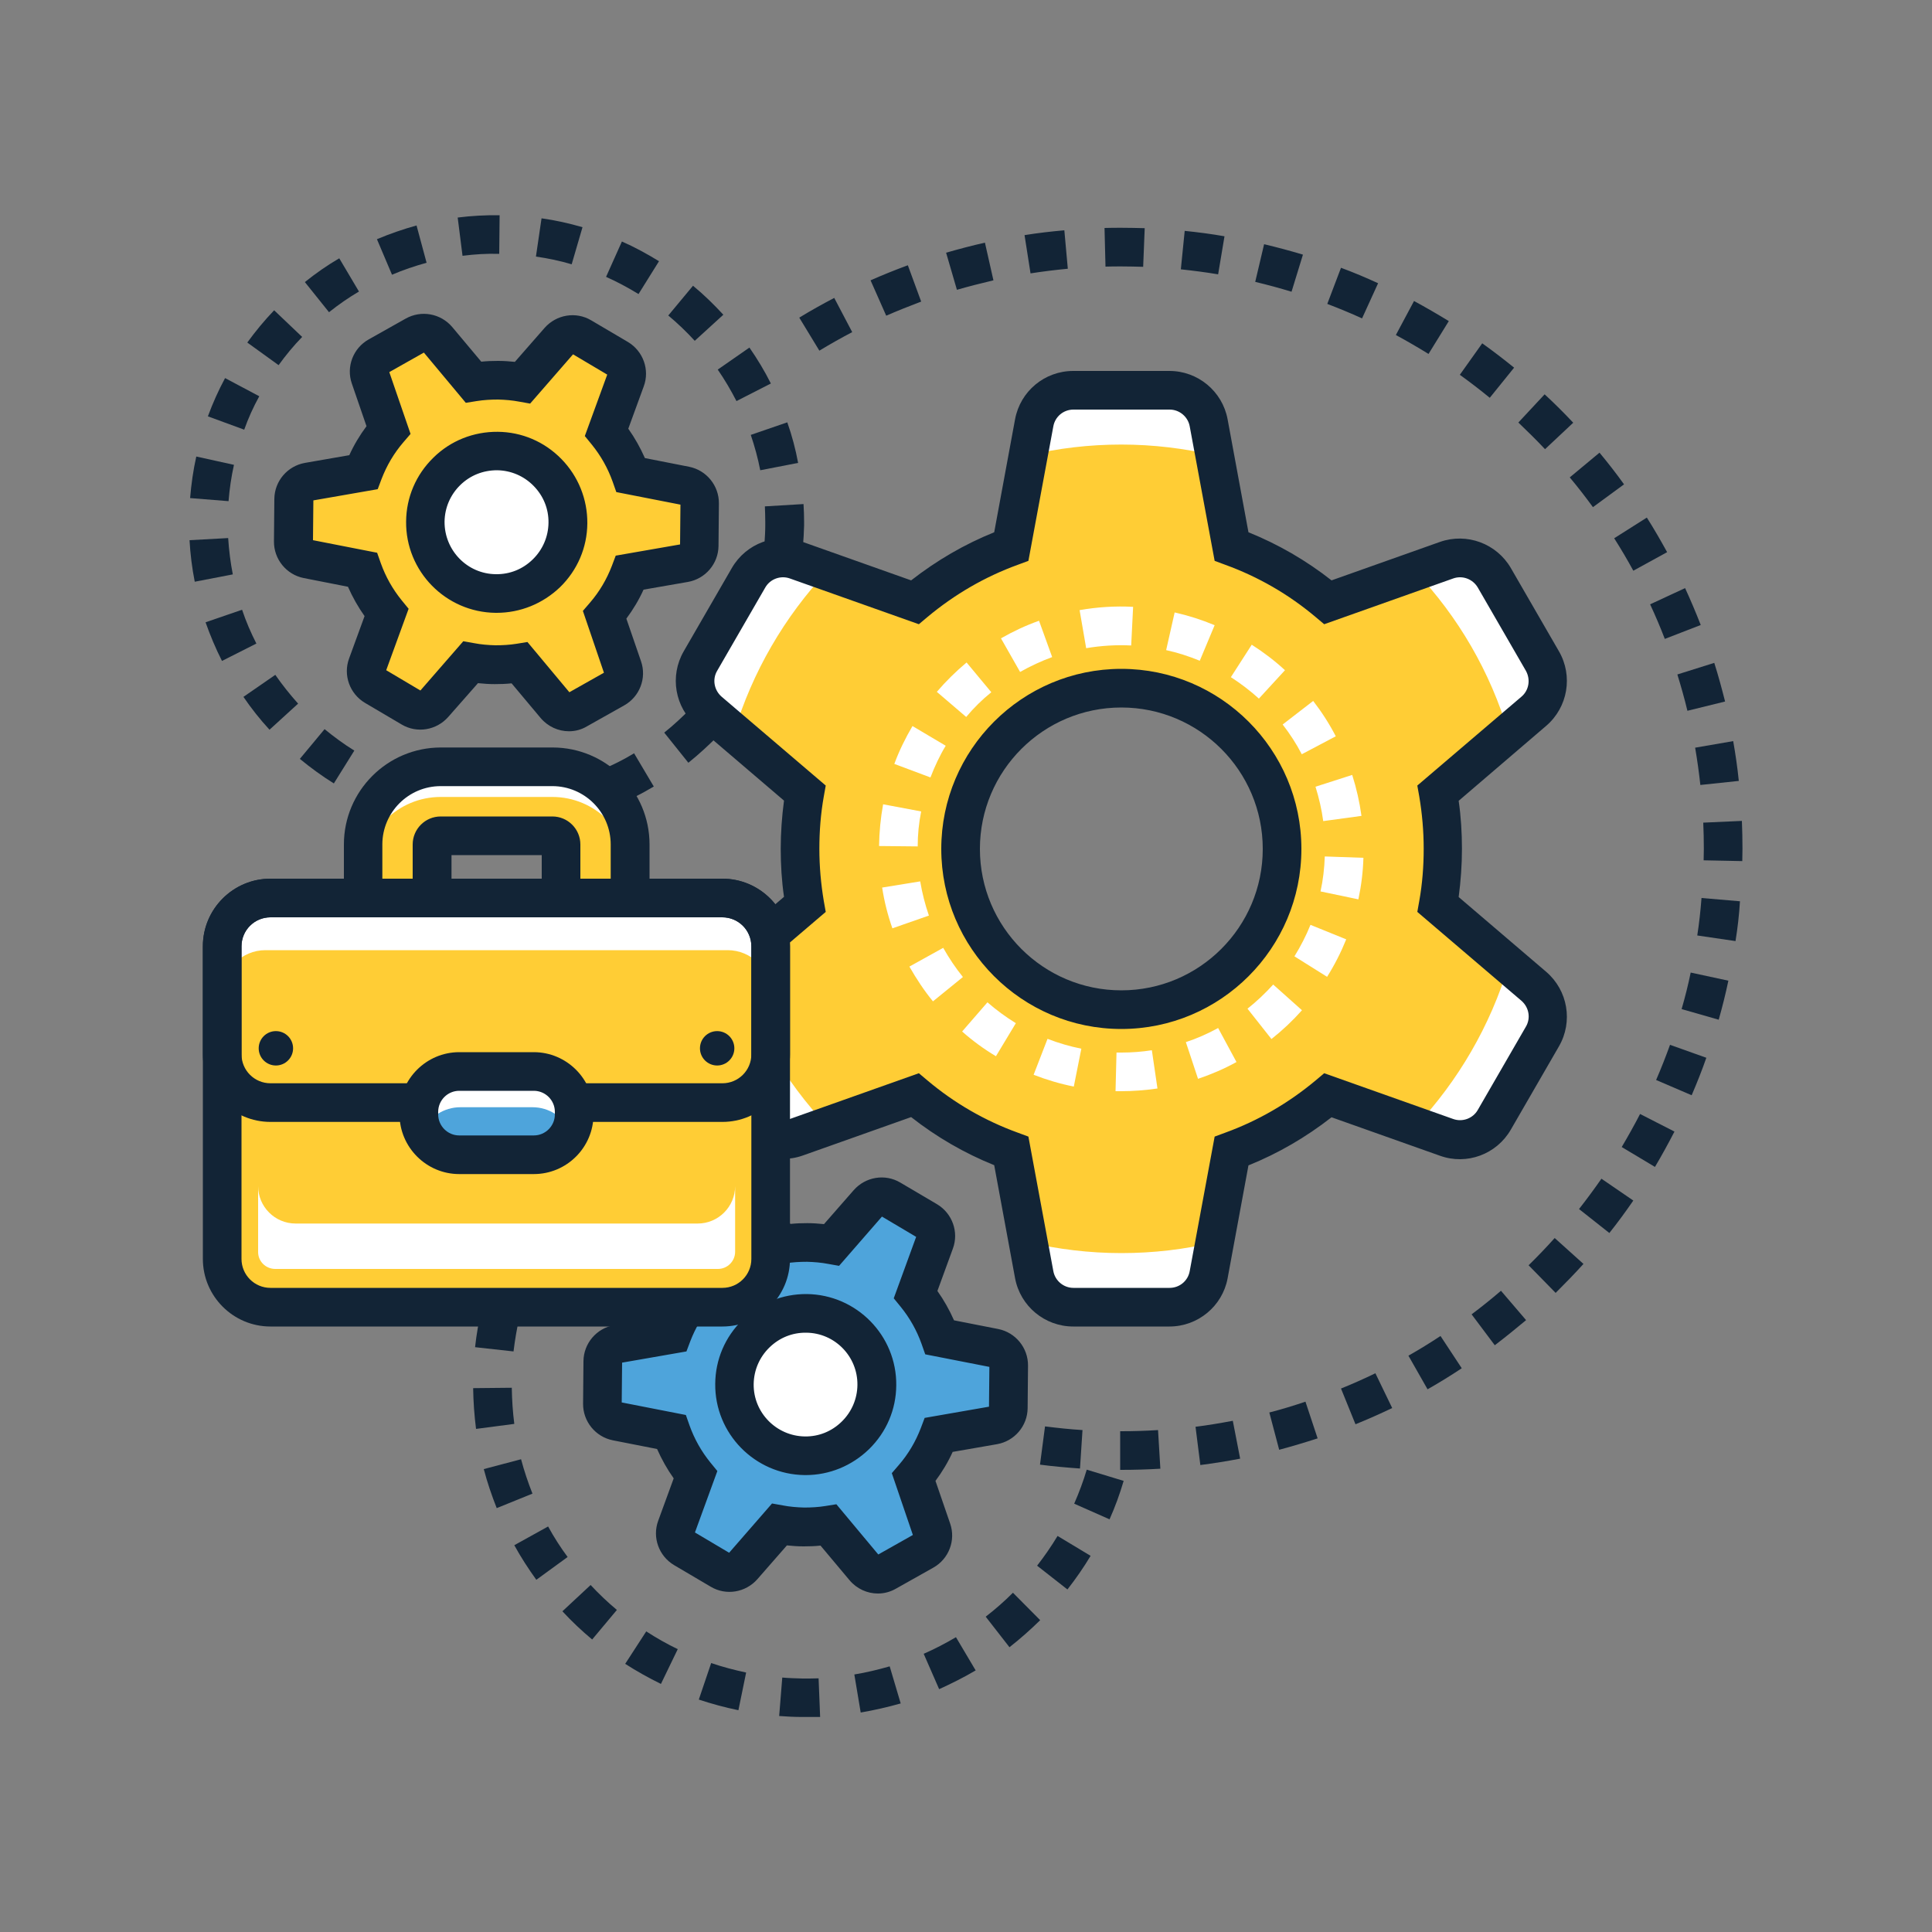
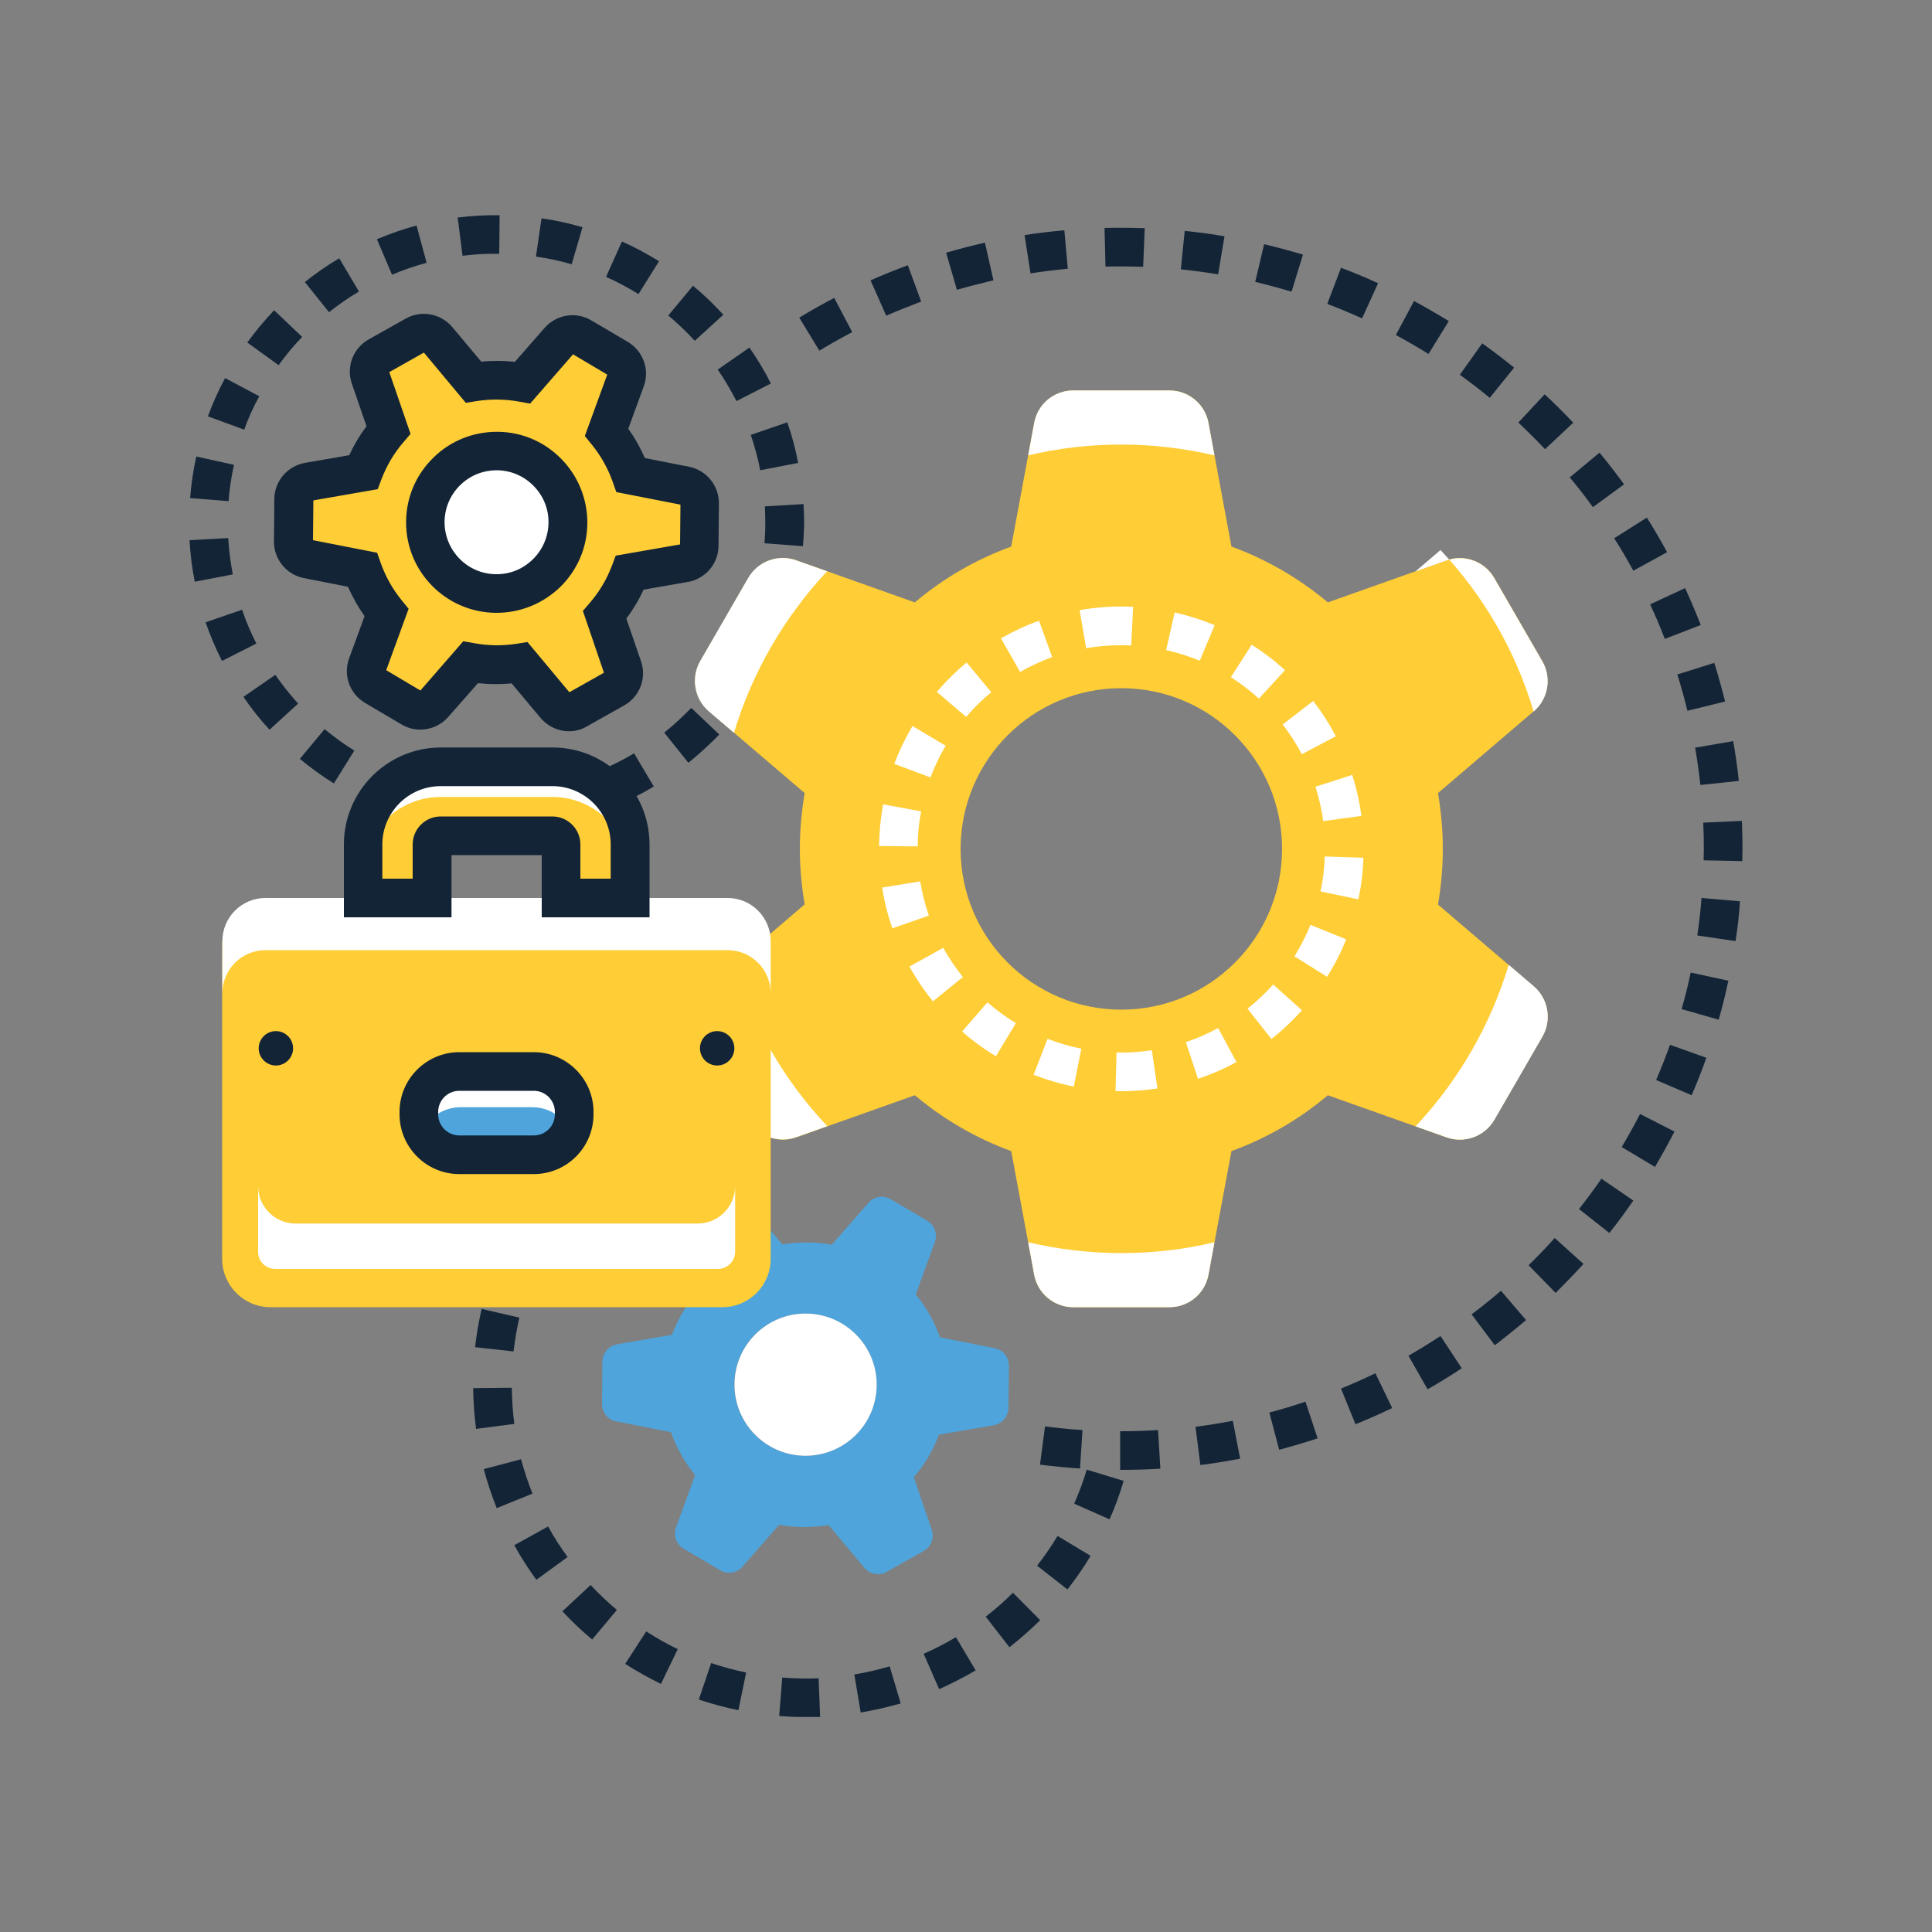
<svg xmlns="http://www.w3.org/2000/svg" id="Layer_1" viewBox="0 0 1000 1000">
  <rect x="0" y="0" width="1000" height="1000" fill="#808080" stroke="none" />
  <g>
    <g>
      <g>
        <g>
          <g>
            <g>
              <g>
                <g>
                  <g>
                    <g>
                      <path d="m580.4 760.8h-.6v-20h.6c6.3 0 12.7-.2 19-.6l1.2 20c-6.7.4-13.5.6-20.2.6zm-21.4-.7c-6.9-.5-13.9-1.1-20.7-2l2.6-19.8c6.4.8 12.9 1.5 19.4 1.9zm62.3-1.8-2.5-19.8c6.4-.8 12.9-1.9 19.3-3.1l3.8 19.6c-6.8 1.3-13.7 2.4-20.6 3.3zm40.8-7.9-5.1-19.3c6.3-1.6 12.5-3.5 18.7-5.6l6.3 19c-6.5 2.1-13.2 4.1-19.9 5.9zm39.5-13.2-7.5-18.5c6-2.4 12-5.1 17.8-7.9l8.7 18c-6.3 3-12.6 5.8-19 8.4zm37.3-18.1-9.9-17.4c5.6-3.2 11.2-6.6 16.6-10.2l11 16.7c-5.7 3.8-11.7 7.5-17.7 10.9zm34.8-22.8-12-16c5.2-3.9 10.3-8 15.2-12.2l13 15.2c-5.3 4.4-10.7 8.8-16.2 13zm31.5-27.1-14-14.3c4.6-4.5 9.2-9.3 13.5-14.1l14.9 13.4c-4.6 5.1-9.5 10.1-14.4 15zm27.8-31-15.7-12.4c4-5.1 7.9-10.4 11.6-15.7l16.5 11.3c-4 5.8-8.1 11.4-12.4 16.8zm23.6-34.2-17.2-10.3c3.3-5.6 6.5-11.3 9.5-17.1l17.8 9.1c-3.2 6.2-6.6 12.4-10.1 18.3zm19-37.1-18.4-7.9c2.6-6 5-12.1 7.2-18.2l18.8 6.7c-2.3 6.6-4.9 13.1-7.6 19.4zm14-39.1-19.2-5.5c1.8-6.2 3.4-12.6 4.7-18.9l19.5 4.2c-1.4 6.7-3.1 13.5-5 20.2zm8.7-40.7-19.8-2.9c1-6.4 1.7-12.9 2.2-19.4l19.9 1.7c-.4 6.8-1.2 13.8-2.3 20.6zm3.5-41.4-20-.4c0-2 .1-4 .1-5.9 0-4.5-.1-9.1-.3-13.6l20-.9c.2 4.8.3 9.7.3 14.5 0 2.1-.1 4.2-.1 6.3zm-21.7-39.4c-.7-6.4-1.6-12.9-2.7-19.3l19.7-3.4c1.2 6.8 2.2 13.7 2.9 20.6zm-6.7-38.4c-1.5-6.3-3.3-12.6-5.2-18.8l19.1-6c2.1 6.6 3.9 13.3 5.6 20zm-11.7-37.2c-2.3-6-4.9-12.1-7.6-17.9l18.1-8.4c2.9 6.3 5.6 12.7 8.1 19.1zm-16.3-35.3c-3.1-5.7-6.4-11.3-9.9-16.8l16.9-10.7c3.7 5.8 7.2 11.9 10.5 17.9zm-20.9-32.9c-3.8-5.2-7.8-10.4-12-15.4l15.4-12.8c4.4 5.3 8.7 10.8 12.7 16.4zm-24.8-30c-4.4-4.7-9.1-9.3-13.8-13.8l13.6-14.6c5.1 4.7 10 9.6 14.8 14.7zm-28.6-26.6c-5-4.1-10.2-8.1-15.5-11.9l11.6-16.3c5.6 4 11.2 8.3 16.5 12.6zm-31.7-22.7c-5.5-3.4-11.2-6.7-16.9-9.8l9.4-17.6c6.1 3.3 12.1 6.8 18 10.4zm-315.3-1.7-10.4-17.1c5.9-3.6 12-7 18.1-10.2l9.3 17.7c-5.7 3-11.4 6.2-17 9.6zm280.9-16.7c-5.9-2.7-12-5.2-18-7.5l7.1-18.7c6.5 2.4 12.9 5.1 19.2 8zm-246.3-1.4-8.1-18.3c6.3-2.8 12.8-5.4 19.3-7.8l6.9 18.8c-6.1 2.3-12.1 4.7-18.1 7.3zm209.8-12.4c-6.2-1.9-12.5-3.6-18.8-5.1l4.6-19.5c6.7 1.6 13.5 3.4 20.1 5.4zm-173.2-1-5.6-19.2c6.6-1.9 13.4-3.7 20.1-5.2l4.4 19.5c-6.3 1.5-12.7 3.1-18.9 4.9zm135.2-8c-6.4-1.1-12.9-1.9-19.3-2.6l2-19.9c6.9.7 13.8 1.6 20.6 2.8zm-97.1-.5-3.1-19.8c6.8-1.1 13.8-1.9 20.6-2.5l1.8 19.9c-6.4.6-12.9 1.4-19.3 2.4zm58.3-3.4c-3.7-.1-7.6-.2-11.3-.2-2.7 0-5.5 0-8.2.1l-.5-20c2.9-.1 5.8-.1 8.7-.1 4 0 8.1.1 12.1.2z" fill="#122436" />
                    </g>
                  </g>
                </g>
              </g>
            </g>
          </g>
        </g>
      </g>
      <g>
        <g>
          <g>
            <g>
              <g>
                <g>
                  <g>
                    <path d="m417 888.7c-.6 0-1.3 0-1.9 0-3.9 0-7.9-.2-11.8-.5l1.6-19.9c3.5.3 7 .4 10.5.5 2.8 0 5.5 0 8.3-.1l.8 20c-2.6 0-5.1 0-7.5 0zm28.5-2.3-3.3-19.7c6.2-1 12.3-2.5 18.3-4.2l5.7 19.2c-6.8 1.9-13.7 3.5-20.7 4.7zm-63.3-1.2c-6.9-1.4-13.8-3.3-20.5-5.5l6.4-18.9c5.9 2 12 3.6 18.1 4.9zm103.9-10.9-8-18.3c5.7-2.5 11.3-5.4 16.7-8.6l10.2 17.2c-6.1 3.6-12.5 6.8-18.9 9.7zm-144-2.7c-6.3-3.1-12.6-6.6-18.5-10.4l10.9-16.8c5.2 3.4 10.7 6.5 16.3 9.2zm180.4-19-12.3-15.8c4.9-3.8 9.7-8 14.1-12.4l14.1 14.2c-5 4.9-10.4 9.7-15.9 14zm-216-4c-5.4-4.5-10.6-9.4-15.4-14.6l14.6-13.6c4.3 4.6 8.8 8.9 13.6 12.9zm246-25.9-15.7-12.3c3.8-4.9 7.4-10.1 10.6-15.4l17.1 10.3c-3.6 6-7.7 11.9-12 17.4zm-274.9-5c-4.1-5.7-8-11.7-11.4-17.9l17.5-9.7c3 5.5 6.4 10.8 10.1 15.8zm296.7-31.3-18.3-8.1c2.5-5.7 4.7-11.6 6.5-17.6l19.1 5.8c-2 6.8-4.4 13.4-7.3 19.9zm-317.2-5.8c-2.6-6.6-4.9-13.3-6.7-20.2l19.3-5.1c1.6 6 3.6 12 5.9 17.8zm-10.7-41c-.9-7-1.4-14.1-1.5-21.1l20-.2c.1 6.3.5 12.5 1.3 18.7zm19.4-40.1-19.9-2.2c.7-6.6 1.9-13.3 3.4-19.8l19.5 4.5c-1.3 5.8-2.3 11.7-3 17.5z" fill="#122436" />
                  </g>
                </g>
              </g>
            </g>
          </g>
        </g>
      </g>
      <g>
        <g>
          <g>
            <g>
              <g>
                <g>
                  <g>
                    <path d="m255.6 429.5h-.3c-7.2-.1-14.5-.6-21.6-1.7l2.9-19.8c6.2.9 12.6 1.4 18.9 1.5h.3zm21.6-1.3-2.5-19.8c6.3-.8 12.5-2 18.6-3.7l5.2 19.3c-6.9 1.9-14.1 3.3-21.3 4.2zm-64.8-5c-6.9-2-13.8-4.5-20.4-7.5l8.2-18.3c5.8 2.6 11.8 4.8 17.8 6.6zm106.7-6.3-7.8-18.4c5.8-2.5 11.5-5.3 16.9-8.6l10.2 17.2c-6.2 3.7-12.7 7-19.3 9.8zm-146.3-11.4c-6.1-3.8-12-8.1-17.6-12.7l12.8-15.4c4.9 4 10 7.8 15.4 11.1zm183.5-10.7-12.5-15.6c4.9-3.9 9.6-8.3 14-12.8l14.5 13.8c-5 5.1-10.4 10.1-16 14.6zm-216.8-17.1c-4.9-5.3-9.4-11-13.5-17l16.5-11.4c3.6 5.2 7.6 10.2 11.8 14.9zm246.6-14.3-16.2-11.7c3.7-5.1 7.1-10.5 10-16.1l17.7 9.4c-3.4 6.3-7.2 12.5-11.5 18.4zm-271.2-21.3c-3.3-6.5-6.1-13.2-8.5-20l18.9-6.5c2 6 4.5 11.8 7.4 17.5zm291.6-17-18.8-6.9c2.2-5.9 3.9-12.1 5.3-18.2l19.5 4.2c-1.5 7.1-3.6 14.1-6 20.9zm-305.7-24c-1.4-7.1-2.3-14.3-2.7-21.5l20-1.1c.4 6.3 1.2 12.7 2.4 18.8zm314.8-18.4-19.9-1.5c.2-3.1.4-6.2.4-9.3 0-.5 0-1 0-1.6 0-2.7-.1-5.5-.2-8.2l20-1.2c.2 3.1.3 6.2.3 9.3v1.8c-.1 3.7-.3 7.2-.6 10.7zm-297.3-23.3-19.9-1.6c.6-7.2 1.6-14.4 3.2-21.5l19.5 4.3c-1.4 6.2-2.3 12.5-2.8 18.8zm275.2-16c-1.2-6.2-2.9-12.4-4.9-18.3l18.9-6.5c2.4 6.8 4.3 13.9 5.6 21zm-267.1-21-18.8-6.9c2.5-6.8 5.5-13.5 8.9-19.8l17.7 9.4c-3.1 5.6-5.7 11.4-7.8 17.3zm254.8-14.8c-2.9-5.6-6.1-11.1-9.7-16.3l16.4-11.4c4.1 5.9 7.9 12.2 11.1 18.6zm-237-18.6-16.2-11.7c4.2-5.8 8.9-11.5 13.9-16.7l14.5 13.8c-4.5 4.6-8.5 9.5-12.2 14.6zm215.4-12.6c-4.3-4.7-8.9-9.1-13.7-13.1l12.8-15.4c5.6 4.6 10.8 9.7 15.7 15zm-189.3-14.8-12.5-15.6c5.6-4.5 11.6-8.7 17.8-12.3l10.2 17.2c-5.3 3.1-10.5 6.7-15.5 10.7zm160.2-9.4c-5.4-3.3-11-6.3-16.8-8.9l8.2-18.3c6.6 2.9 13 6.4 19.2 10.2zm-127.6-10-7.8-18.4c6.7-2.8 13.6-5.2 20.5-7.1l5.2 19.3c-6.1 1.7-12.1 3.7-17.9 6.2zm93-5.4c-6-1.8-12.3-3.1-18.5-4l2.9-19.8c7.2 1 14.3 2.6 21.2 4.6zm-56.5-4.4-2.5-19.8c7.1-.9 14.4-1.3 21.7-1.2l-.2 20c-6.4-.2-12.7.2-19 1z" fill="#122436" />
                  </g>
                </g>
              </g>
            </g>
          </g>
        </g>
      </g>
      <g>
        <g>
          <g>
            <g>
              <g>
                <g>
                  <g>
                    <g>
                      <path d="m269 343.1 18.5 22.1c2.8 3.4 7.6 4.3 11.5 2.1l19.2-10.8c3.8-2.2 5.6-6.7 4.2-10.9l-9.3-27.3c5.5-6.4 10-13.9 13-22l28.4-4.9c4.3-.8 7.5-4.5 7.6-8.9l.2-22c0-4.4-3-8.2-7.4-9l-28.3-5.6c-2.9-8.2-7.1-15.7-12.5-22.2l9.9-27.1c1.5-4.1-.1-8.7-3.9-11l-19-11.2c-3.8-2.2-8.6-1.5-11.5 1.9l-19 21.7c-4.1-.8-8.4-1.2-12.8-1.2s-8.6.3-12.8 1l-18.5-22.1c-2.8-3.4-7.6-4.3-11.5-2.1l-19.2 10.8c-3.8 2.2-5.6 6.7-4.2 10.9l9.3 27.3c-5.5 6.4-10 13.9-13 22l-28.4 4.9c-4.3.8-7.5 4.5-7.6 8.9l-.2 22c0 4.4 3 8.2 7.4 9l28.3 5.6c2.9 8.2 7.1 15.7 12.5 22.2l-9.9 27.1c-1.5 4.1.1 8.7 3.9 11l19 11.2c3.8 2.2 8.6 1.5 11.5-1.9l19-21.7c4.1.8 8.4 1.2 12.8 1.2 4.3 0 8.6-.3 12.8-1zm-12.4-35.9c-20.3-.2-36.7-16.9-36.4-37.2.2-20.3 16.9-36.7 37.2-36.4 20.3.2 36.7 16.9 36.4 37.2-.2 20.3-16.9 36.7-37.2 36.4z" fill="#ffcd35" />
                    </g>
                  </g>
                </g>
              </g>
            </g>
          </g>
        </g>
        <g>
          <g>
            <g>
              <g>
                <g>
                  <g>
                    <g>
                      <ellipse cx="257" cy="270.4" fill="#fff" rx="36.8" ry="36.8" transform="matrix(.011 -1 1 .011 -16.195 524.414)" />
                    </g>
                  </g>
                </g>
              </g>
            </g>
          </g>
        </g>
        <g>
          <g>
            <g>
              <g>
                <g>
                  <g>
                    <g>
                      <path d="m294.5 378.5c-5.5 0-10.9-2.4-14.7-6.9l-15-17.9c-2.9.3-5.8.4-8.7.4s-5.8-.2-8.7-.5l-15.4 17.5c-6.1 6.9-16.2 8.6-24.1 3.9l-19-11.2c-7.9-4.7-11.4-14.4-8.2-23l8-21.9c-3.4-4.8-6.2-9.8-8.6-15.2l-22.9-4.5c-9-1.8-15.5-9.8-15.4-19l.2-22c.1-9.2 6.8-17 15.8-18.6l23-4c2.4-5.3 5.4-10.3 8.9-15l-7.6-22.1c-3-8.7.7-18.3 8.7-22.8l19.2-10.8c8-4.5 18.1-2.7 24.1 4.4l15 17.9c2.9-.3 5.8-.4 8.7-.4s5.8.2 8.7.5l15.4-17.6c6.1-6.9 16.2-8.6 24.1-3.9l19 11.2c7.9 4.7 11.4 14.4 8.2 23l-8 21.9c3.4 4.8 6.2 9.8 8.6 15.2l22.9 4.5c9 1.8 15.5 9.8 15.4 19l-.2 22c-.1 9.2-6.8 17-15.8 18.6l-23 4c-2.4 5.3-5.4 10.3-8.9 15l7.6 22.1c3 8.7-.7 18.3-8.7 22.8l-19.2 10.8c-3 1.8-6.2 2.6-9.4 2.6zm-21.5-46.2 21.7 26 17.9-10.1-10.9-32 3.7-4.3c4.9-5.7 8.6-12 11.3-19l2-5.3 33.3-5.8.2-20.6-33.2-6.5-1.9-5.4c-2.5-7-6.1-13.4-10.8-19.2l-3.6-4.4 11.6-31.8-17.7-10.5-22.2 25.5-5.6-1c-3.6-.7-7.3-1-11-1.1-3.7 0-7.4.2-11.1.8l-5.6.9-21.7-26-17.9 10.1 11 32-3.7 4.3c-4.9 5.7-8.6 12-11.3 19l-2 5.3-33.3 5.8-.2 20.6 33.2 6.5 1.9 5.4c2.5 7 6.1 13.4 10.8 19.2l3.6 4.4-11.6 31.8 17.7 10.5 22.2-25.5 5.6 1c3.6.7 7.3 1 11 1.1 3.7 0 7.4-.2 11.1-.8zm-16-15.1c-.2 0-.4 0-.5 0-25.8-.3-46.6-21.5-46.3-47.3.1-12.5 5.1-24.2 14.1-33 8.9-8.8 20.8-13.5 33.3-13.4s24.2 5.1 33 14.1c8.7 8.9 13.5 20.8 13.4 33.3s-5.1 24.2-14.1 33c-9 8.6-20.6 13.3-32.9 13.3zm-.3-20c7.2.1 13.9-2.6 19.1-7.7 5.1-5 8-11.7 8.1-18.9s-2.6-13.9-7.7-19.1c-5-5.1-11.7-8-18.9-8.1-7.2 0-13.9 2.6-19.1 7.7-5.1 5-8 11.7-8.1 18.9-.1 14.9 11.8 27.1 26.6 27.2z" fill="#122436" />
                    </g>
                  </g>
                </g>
              </g>
            </g>
          </g>
        </g>
      </g>
      <g>
        <g>
          <g>
            <g>
              <g>
                <g>
                  <g>
                    <g>
                      <path d="m428.9 789.4 18.5 22.1c2.8 3.4 7.6 4.3 11.5 2.1l19.2-10.8c3.8-2.2 5.6-6.7 4.2-10.9l-9.3-27.3c5.5-6.4 10-13.9 13-22l28.4-4.9c4.3-.8 7.5-4.5 7.6-8.9l.2-22c0-4.4-3-8.2-7.4-9l-28.3-5.6c-2.9-8.2-7.1-15.7-12.5-22.2l9.9-27.1c1.5-4.1-.1-8.7-3.9-11l-19-11.2c-3.8-2.2-8.6-1.5-11.5 1.9l-19 21.7c-4.1-.8-8.4-1.2-12.8-1.2s-8.6.3-12.8 1l-18.5-22.1c-2.8-3.4-7.6-4.3-11.5-2.1l-19.2 10.8c-3.8 2.2-5.6 6.7-4.2 10.9l9.3 27.3c-5.5 6.4-10 13.9-13 22l-28.4 4.9c-4.3.8-7.5 4.5-7.6 8.9l-.2 22c0 4.4 3 8.2 7.4 9l28.3 5.6c2.9 8.2 7.1 15.7 12.5 22.2l-9.9 27.1c-1.5 4.1.1 8.7 3.9 11l19 11.2c3.8 2.2 8.6 1.5 11.5-1.9l19-21.7c4.1.8 8.4 1.2 12.8 1.2s8.7-.4 12.8-1zm-12.4-35.9c-20.3-.2-36.7-16.9-36.4-37.2.2-20.3 16.9-36.7 37.2-36.4 20.3.2 36.7 16.9 36.4 37.2-.1 20.3-16.8 36.6-37.2 36.4z" fill="#4ea4db" />
                    </g>
                  </g>
                </g>
              </g>
            </g>
          </g>
        </g>
        <g>
          <g>
            <g>
              <g>
                <g>
                  <g>
                    <g>
                      <ellipse cx="416.9" cy="716.6" fill="#fff" rx="36.8" ry="36.8" transform="matrix(.011 -1 1 .011 -304.219 1125.716)" />
                    </g>
                  </g>
                </g>
              </g>
            </g>
          </g>
        </g>
        <g>
          <g>
            <g>
              <g>
                <g>
                  <g>
                    <g>
-                       <path d="m454.4 824.8c-5.5 0-10.9-2.4-14.7-6.9l-15-17.9c-2.9.3-5.8.4-8.7.4s-5.8-.2-8.7-.5l-15.3 17.5c-6.1 6.9-16.2 8.6-24.1 3.9l-19-11.2c-7.9-4.7-11.4-14.4-8.2-23l8-21.9c-3.4-4.8-6.2-9.8-8.6-15.2l-22.9-4.5c-9-1.8-15.5-9.8-15.4-19l.2-22c.1-9.2 6.8-17 15.8-18.6l23-4c2.4-5.3 5.4-10.3 8.9-15l-7.6-22.1c-3-8.7.7-18.3 8.7-22.8l19.2-10.8c8-4.5 18.1-2.7 24.1 4.4l15 17.9c2.9-.3 5.8-.4 8.7-.4s5.8.2 8.7.5l15.4-17.6c6.1-6.9 16.2-8.6 24.1-3.9l19 11.2c7.9 4.7 11.4 14.4 8.2 23l-8 21.9c3.4 4.8 6.2 9.8 8.6 15.2l22.9 4.5c9 1.8 15.5 9.8 15.4 19l-.2 22c-.1 9.2-6.8 17-15.8 18.6l-23 4c-2.4 5.3-5.4 10.3-8.9 15l7.6 22.1c3 8.7-.7 18.3-8.7 22.8l-19.2 10.8c-3.1 1.8-6.3 2.6-9.5 2.6zm-21.5-46.2 21.7 26 17.9-10.1-10.9-32 3.7-4.3c4.9-5.7 8.6-12 11.3-19l2-5.3 33.3-5.8.2-20.6-33.2-6.5-1.9-5.4c-2.5-7-6.1-13.4-10.8-19.2l-3.6-4.4 11.6-31.8-17.7-10.5-22.2 25.5-5.6-1c-3.6-.7-7.3-1-11-1.1-3.7 0-7.4.2-11.1.8l-5.6.9-21.7-26-17.9 10.1 10.9 32-3.7 4.3c-4.9 5.7-8.6 12-11.3 19l-2 5.3-33.3 5.8-.2 20.6 33.2 6.5 1.9 5.4c2.5 7 6.1 13.4 10.8 19.2l3.6 4.4-11.6 31.8 17.7 10.5 22.2-25.5 5.6 1c3.6.7 7.3 1 11 1.1 3.7 0 7.4-.2 11.1-.8zm-15.9-15.1c-.2 0-.4 0-.5 0-25.8-.3-46.6-21.5-46.3-47.3.1-12.5 5.1-24.2 14.1-33 8.9-8.7 20.7-13.5 33.3-13.4 25.8.3 46.6 21.5 46.3 47.3-.1 12.5-5.1 24.2-14.1 33-8.9 8.6-20.5 13.4-32.8 13.4zm-.4-20c7.2.1 13.9-2.6 19.1-7.7 5.1-5 8-11.7 8.1-18.9.2-14.8-11.7-27-26.5-27.1-7.2-.1-13.9 2.6-19.1 7.7-5.1 5-8 11.7-8.1 18.9-.2 14.7 11.7 26.9 26.5 27.1z" fill="#122436" />
-                     </g>
+                       </g>
                  </g>
                </g>
              </g>
            </g>
          </g>
        </g>
      </g>
      <g>
        <g>
          <g>
            <g>
              <g>
                <g>
                  <g>
                    <g>
                      <path d="m744.3 410.5 49.5-42.3c7.5-6.4 9.4-17.4 4.5-26l-24.9-43.1c-5-8.6-15.4-12.4-24.7-9.1l-61.4 21.8c-14.7-12.3-31.5-22.2-49.9-28.9l-11.9-64c-1.8-9.8-10.3-16.8-20.2-16.8h-49.8c-9.9 0-18.4 7.1-20.2 16.8l-11.9 64c-18.4 6.7-35.2 16.5-49.9 28.9l-61.4-21.8c-9.4-3.3-19.7.5-24.7 9.1l-24.9 43.1c-5 8.6-3.1 19.5 4.5 26l49.5 42.3c-1.6 9.4-2.5 19-2.5 28.8s.9 19.5 2.5 28.8l-49.5 42.4c-7.5 6.4-9.4 17.4-4.5 26l24.9 43.1c5 8.6 15.4 12.4 24.7 9.1l61.4-21.8c14.7 12.3 31.5 22.2 49.9 28.9l11.9 64c1.8 9.8 10.3 16.8 20.2 16.8h49.8c9.9 0 18.4-7.1 20.2-16.8l11.9-64c18.4-6.7 35.2-16.5 49.9-28.9l61.4 21.8c9.4 3.3 19.7-.5 24.7-9.1l24.9-43.1c5-8.6 3.1-19.5-4.5-26l-49.5-42.3c1.6-9.4 2.5-19 2.5-28.8 0-9.9-.9-19.5-2.5-28.9zm-80.7 28.9c0 45.9-37.2 83.2-83.2 83.2-45.9 0-83.2-37.2-83.2-83.2 0-45.9 37.2-83.2 83.2-83.2 45.9 0 83.2 37.2 83.2 83.2z" fill="#ffcd35" />
                    </g>
                  </g>
                </g>
              </g>
            </g>
          </g>
        </g>
        <g>
          <g>
            <g>
              <g>
                <g>
                  <g>
                    <g>
                      <path d="m580.3 564.8c-1 0-2 0-2.9 0l.5-20h2.6c5.3 0 10.5-.4 15.7-1.2l2.9 19.8c-6.3.9-12.6 1.4-18.8 1.4zm-24.5-2.4c-7.1-1.4-14.1-3.5-20.8-6.1l7.2-18.6c5.7 2.2 11.5 3.9 17.5 5.1zm64.3-4-6.3-19c5.8-1.9 11.4-4.4 16.7-7.3l9.5 17.6c-6.3 3.5-13.1 6.4-19.9 8.7zm-104.6-11.7c-6.2-3.7-12.1-8-17.5-12.8l13.1-15.1c4.6 4 9.5 7.6 14.7 10.8zm142.6-8.9-12.4-15.7c4.8-3.8 9.2-8 13.3-12.5l14.9 13.3c-4.8 5.4-10.1 10.4-15.8 14.9zm-175.2-19.5c-4.6-5.6-8.6-11.7-12.2-18l17.5-9.7c3 5.3 6.4 10.4 10.2 15.1zm204-12.7-16.9-10.6c3.2-5.2 6-10.6 8.3-16.3l18.5 7.5c-2.7 6.7-6 13.2-9.9 19.4zm-225-25.1c-2.4-6.8-4.2-13.9-5.3-21.1l19.7-3.2c1 6 2.5 11.9 4.5 17.7zm241.2-15-19.6-4.1c1.3-5.9 2-12 2.2-18.1l20 .7c-.2 7.2-1.1 14.4-2.6 21.5zm-228.1-27.4-20-.2c.1-7.2.8-14.5 2.1-21.6l19.7 3.7c-1.2 5.9-1.8 12-1.8 18.1zm209.9-13.1c-.8-6-2.2-12-4-17.8l19-6.1c2.2 6.9 3.8 14 4.8 21.2zm-203.3-22.6-18.7-7c2.5-6.8 5.7-13.3 9.4-19.6l17.2 10.2c-3.1 5.1-5.7 10.7-7.9 16.4zm192.2-12c-2.8-5.4-6.1-10.5-9.9-15.4l15.8-12.2c4.4 5.7 8.4 11.9 11.7 18.3zm-173.7-19.3-15.2-13c4.7-5.5 9.9-10.6 15.4-15.2l12.8 15.4c-4.7 3.8-9.1 8.1-13 12.8zm151.5-9.5c-4.5-4.1-9.4-7.8-14.5-11.1l10.8-16.8c6.1 3.9 11.9 8.3 17.2 13.2zm-123.6-13.8-9.9-17.4c6.3-3.6 12.9-6.7 19.7-9.1l6.8 18.8c-5.7 2.1-11.3 4.7-16.6 7.7zm93-5.8c-5.6-2.3-11.4-4.2-17.4-5.5l4.4-19.5c7.1 1.6 14 3.8 20.7 6.6zm-58.8-6.5-3.4-19.7c9.1-1.6 18.5-2.2 27.7-1.7l-1 20c-7.7-.4-15.7.1-23.3 1.4z" fill="#fff" />
                    </g>
                  </g>
                </g>
              </g>
            </g>
          </g>
        </g>
        <g>
          <g>
            <g>
              <g>
                <g>
                  <g>
                    <g>
                      <g>
                        <path d="m428.2 582.9-16.1 5.7c-9.4 3.3-19.7-.5-24.7-9.1l-24.9-43.1c-5-8.6-3.1-19.5 4.5-26l13-11.1c9.4 31.7 26.1 60.2 48.2 83.6z" fill="#fff" />
                      </g>
                    </g>
                  </g>
                </g>
              </g>
            </g>
          </g>
          <g>
            <g>
              <g>
                <g>
                  <g>
                    <g>
                      <g>
                        <path d="m580.4 648.6c16.6 0 32.7-1.9 48.2-5.6l-3.1 16.8c-1.8 9.8-10.3 16.8-20.2 16.8h-49.8c-9.9 0-18.4-7.1-20.2-16.8l-3.1-16.8c15.4 3.6 31.6 5.6 48.2 5.6z" fill="#fff" />
                      </g>
                    </g>
                  </g>
                </g>
              </g>
            </g>
          </g>
          <g>
            <g>
              <g>
                <g>
                  <g>
                    <g>
                      <g>
                        <path d="m780.9 499.4 13 11.1c7.5 6.4 9.4 17.4 4.5 26l-24.9 43.1c-5 8.6-15.4 12.4-24.7 9.1l-16.1-5.7c22-23.5 38.7-52 48.2-83.6z" fill="#fff" />
                      </g>
                    </g>
                  </g>
                </g>
              </g>
            </g>
          </g>
          <g>
            <g>
              <g>
                <g>
                  <g>
                    <g>
                      <g>
                        <path d="m379.9 379.3-13-11.1c-7.5-6.4-9.4-17.4-4.5-26l24.9-43.1c5-8.6 15.4-12.4 24.7-9.1l16.1 5.7c-22 23.5-38.7 52-48.2 83.6z" fill="#fff" />
                      </g>
                    </g>
                  </g>
                </g>
              </g>
            </g>
          </g>
          <g>
            <g>
              <g>
                <g>
                  <g>
                    <g>
                      <g>
-                         <path d="m732.6 295.8 16.1-5.7c9.4-3.3 19.7.5 24.7 9.1l24.9 43.1c5 8.6 3.1 19.5-4.5 26l-13 11.1c-9.4-31.7-26.1-60.2-48.2-83.6z" fill="#fff" />
+                         <path d="m732.6 295.8 16.1-5.7c9.4-3.3 19.7.5 24.7 9.1l24.9 43.1c5 8.6 3.1 19.5-4.5 26c-9.4-31.7-26.1-60.2-48.2-83.6z" fill="#fff" />
                      </g>
                    </g>
                  </g>
                </g>
              </g>
            </g>
          </g>
          <g>
            <g>
              <g>
                <g>
                  <g>
                    <g>
                      <g>
                        <path d="m580.4 230.1c-16.6 0-32.7 1.9-48.2 5.6l3.1-16.8c1.8-9.8 10.3-16.8 20.2-16.8h49.8c9.9 0 18.4 7.1 20.2 16.8l3.1 16.8c-15.5-3.6-31.6-5.6-48.2-5.6z" fill="#fff" />
                      </g>
                    </g>
                  </g>
                </g>
              </g>
            </g>
          </g>
        </g>
        <g>
          <g>
            <g>
              <g>
                <g>
                  <g>
                    <g>
-                       <path d="m605.3 686.6h-49.8c-14.7 0-27.4-10.5-30.1-25l-10.8-58.5c-15.4-6.2-29.9-14.6-43-24.9l-56.1 19.9c-13.9 4.9-29.3-.8-36.7-13.5l-24.9-43.1c-7.4-12.8-4.6-29 6.6-38.6l45.3-38.7c-1.2-8.2-1.7-16.6-1.7-24.9s.6-16.6 1.7-24.9l-45.3-38.7c-11.2-9.6-14-25.8-6.6-38.6l24.9-43.1c7.4-12.8 22.8-18.5 36.7-13.5l56.1 19.9c13.2-10.3 27.6-18.7 43-24.9l10.8-58.5c2.7-14.5 15.3-25 30.1-25h49.8c14.7 0 27.4 10.5 30.1 25l10.8 58.5c15.4 6.2 29.9 14.6 43 24.9l56.1-19.9c13.9-4.9 29.3.8 36.7 13.5l24.9 43.1c7.4 12.8 4.6 29-6.6 38.6l-45.3 38.8c1.2 8.2 1.7 16.6 1.7 24.9s-.6 16.6-1.7 24.9l45.3 38.7c11.2 9.6 14 25.8 6.6 38.6l-24.9 43.1c-7.4 12.8-22.8 18.5-36.7 13.5l-56.1-19.9c-13.2 10.3-27.6 18.7-43 24.9l-10.8 58.5c-2.7 14.4-15.4 24.9-30.1 24.9zm-129.7-131.1 4.4 3.7c14 11.8 29.8 20.9 46.9 27.1l5.4 2 12.9 69.6c.9 5 5.3 8.7 10.4 8.7h49.8c5.1 0 9.5-3.6 10.4-8.7l12.9-69.6 5.4-2c17.1-6.2 32.9-15.4 46.9-27.1l4.4-3.7 66.8 23.7c4.8 1.7 10.2-.3 12.7-4.7l24.9-43.1c2.6-4.4 1.6-10-2.3-13.4l-53.9-46 1-5.6c1.6-8.9 2.3-18 2.3-27.1s-.8-18.2-2.3-27.1l-1-5.6 53.9-46c3.9-3.3 4.8-8.9 2.3-13.4l-24.9-43.1c-2.6-4.4-7.9-6.4-12.7-4.7l-66.8 23.7-4.4-3.7c-14-11.8-29.8-20.9-46.9-27.1l-5.4-2-12.9-69.6c-.9-5-5.3-8.7-10.4-8.7h-49.8c-5.1 0-9.5 3.6-10.4 8.7l-12.9 69.6-5.4 2c-17.1 6.2-32.9 15.4-46.9 27.1l-4.4 3.7-66.8-23.7c-4.8-1.7-10.2.3-12.7 4.7l-24.9 43.1c-2.6 4.4-1.6 10 2.3 13.4l53.9 46-1 5.6c-1.6 8.9-2.3 18-2.3 27.1s.8 18.2 2.3 27.1l1 5.6-53.9 46c-3.9 3.3-4.8 8.9-2.3 13.4l24.9 43.1c2.6 4.4 7.9 6.4 12.7 4.7zm104.8-22.9c-51.4 0-93.2-41.8-93.2-93.2s41.8-93.2 93.2-93.2 93.2 41.8 93.2 93.2-41.8 93.2-93.2 93.2zm0-166.4c-40.4 0-73.2 32.8-73.2 73.2s32.8 73.2 73.2 73.2 73.2-32.8 73.2-73.2-32.8-73.2-73.2-73.2z" fill="#122436" />
-                     </g>
+                       </g>
                  </g>
                </g>
              </g>
            </g>
          </g>
        </g>
      </g>
      <g>
        <g>
          <g>
            <g>
              <g>
                <g>
                  <g>
                    <g>
                      <path d="m373.9 676.6h-233.9c-13.8 0-25-11.2-25-25v-161.8c0-13.8 11.2-25 25-25h233.9c13.8 0 25 11.2 25 25v161.8c0 13.8-11.2 25-25 25z" fill="#ffcd35" />
                    </g>
                  </g>
                </g>
              </g>
            </g>
          </g>
        </g>
        <g>
          <g>
            <g>
              <g>
                <g>
                  <g>
                    <g>
                      <path d="m376.6 464.8h-239.2c-12.3 0-22.3 10-22.3 22.3v27c0-12.3 10-22.3 22.3-22.3h239.2c12.3 0 22.3 10 22.3 22.3v-27c0-12.3-10-22.3-22.3-22.3z" fill="#fff" />
                    </g>
                  </g>
                </g>
              </g>
            </g>
          </g>
        </g>
        <g>
          <g>
            <g>
              <g>
                <g>
                  <g>
                    <g>
                      <path d="m142.5 656.8h229.1c4.9 0 8.9-4 8.9-8.9v-34c0 10.7-8.7 19.4-19.4 19.4h-208.1c-10.7 0-19.4-8.7-19.4-19.4v34c-.1 4.9 3.9 8.9 8.9 8.9z" fill="#fff" />
                    </g>
                  </g>
                </g>
              </g>
            </g>
          </g>
        </g>
        <g>
          <g>
            <g>
              <g>
                <g>
                  <g>
                    <g>
-                       <path d="m373.9 686.6h-233.9c-19.3 0-35-15.7-35-35v-161.8c0-19.3 15.7-35 35-35h233.9c19.3 0 35 15.7 35 35v161.8c0 19.3-15.7 35-35 35zm-233.9-211.8c-8.3 0-15 6.7-15 15v161.8c0 8.3 6.7 15 15 15h233.9c8.3 0 15-6.7 15-15v-161.8c0-8.3-6.7-15-15-15z" fill="#122436" />
-                     </g>
-                   </g>
-                 </g>
-               </g>
-             </g>
-           </g>
-         </g>
-         <g>
-           <g>
-             <g>
-               <g>
-                 <g>
-                   <g>
-                     <g>
-                       <path d="m373.9 580.7h-233.9c-19.3 0-35-15.7-35-35v-55.9c0-19.3 15.7-35 35-35h233.9c19.3 0 35 15.7 35 35v55.9c0 19.3-15.7 35-35 35zm-233.9-105.9c-8.3 0-15 6.7-15 15v55.9c0 8.3 6.7 15 15 15h233.9c8.3 0 15-6.7 15-15v-55.9c0-8.3-6.7-15-15-15z" fill="#122436" />
-                     </g>
+                       </g>
+                   </g>
+                 </g>
+               </g>
+             </g>
+           </g>
+         </g>
+         <g>
+           <g>
+             <g>
+               <g>
+                 <g>
+                   <g>
+                     <g>
+                       </g>
                  </g>
                </g>
              </g>
            </g>
          </g>
        </g>
        <g>
          <g>
            <g>
              <g>
                <g>
                  <g>
                    <g>
                      <g>
                        <path d="m326.1 464.8h-35.7v-27.7c0-2.5-2-4.5-4.5-4.5h-57.8c-2.5 0-4.5 2-4.5 4.5v27.7h-35.7v-27.7c0-22.2 18-40.2 40.2-40.2h57.8c22.2 0 40.2 18 40.2 40.2z" fill="#ffcd35" />
                      </g>
                    </g>
                  </g>
                </g>
              </g>
            </g>
          </g>
        </g>
        <g>
          <g>
            <g>
              <g>
                <g>
                  <g>
                    <g>
                      <path d="m285.9 396.9h-57.8c-22.2 0-40.2 18-40.2 40.2v15.6c0-22.2 18-40.2 40.2-40.2h57.8c22.2 0 40.2 18 40.2 40.2v-15.6c0-22.2-18-40.2-40.2-40.2z" fill="#fff" />
                    </g>
                  </g>
                </g>
              </g>
            </g>
          </g>
        </g>
        <g>
          <g>
            <g>
              <g>
                <g>
                  <g>
                    <g>
                      <g>
                        <path d="m336.1 474.8h-55.7v-32.2h-46.7v32.2h-55.7v-37.7c0-27.7 22.5-50.2 50.2-50.2h57.8c27.7 0 50.2 22.5 50.2 50.2v37.7zm-35.7-20h15.7v-17.7c0-16.7-13.6-30.2-30.2-30.2h-57.8c-16.7 0-30.2 13.6-30.2 30.2v17.7h15.7v-17.7c0-8 6.5-14.5 14.5-14.5h57.8c8 0 14.5 6.5 14.5 14.5z" fill="#122436" />
                      </g>
                    </g>
                  </g>
                </g>
              </g>
            </g>
          </g>
        </g>
        <g>
          <g>
            <g>
              <g>
                <g>
                  <g>
                    <g>
                      <g>
                        <circle cx="371.2" cy="542.6" fill="#122436" r="8.9" />
                      </g>
                    </g>
                  </g>
                </g>
              </g>
            </g>
          </g>
          <g>
            <g>
              <g>
                <g>
                  <g>
                    <g>
                      <g>
                        <circle cx="142.8" cy="542.6" fill="#122436" r="8.9" />
                      </g>
                    </g>
                  </g>
                </g>
              </g>
            </g>
          </g>
        </g>
        <g>
          <g>
            <g>
              <g>
                <g>
                  <g>
                    <g>
                      <path d="m276.3 597.7h-38.6c-11.5 0-20.9-9.4-20.9-20.9v-1.3c0-11.5 9.4-20.9 20.9-20.9h38.6c11.5 0 20.9 9.4 20.9 20.9v1.3c0 11.6-9.3 20.9-20.9 20.9z" fill="#4ea4db" />
                    </g>
                  </g>
                </g>
              </g>
            </g>
          </g>
        </g>
        <g>
          <g>
            <g>
              <g>
                <g>
                  <g>
                    <g>
                      <path d="m275.6 554.6h-37.3c-11.9 0-21.6 9.7-21.6 21.6 0 3.3.7 6.4 2.1 9.2 3.5-7.3 10.9-12.3 19.5-12.3h37.3c8.6 0 16 5 19.5 12.3 1.3-2.8 2.1-5.9 2.1-9.2 0-11.9-9.6-21.6-21.6-21.6z" fill="#fff" />
                    </g>
                  </g>
                </g>
              </g>
            </g>
          </g>
        </g>
        <g>
          <g>
            <g>
              <g>
                <g>
                  <g>
                    <g>
                      <path d="m276.3 607.7h-38.6c-17 0-30.9-13.9-30.9-30.9v-1.3c0-17 13.9-30.9 30.9-30.9h38.6c17 0 30.9 13.9 30.9 30.9v1.3c0 17.1-13.9 30.9-30.9 30.9zm-38.6-43.1c-6 0-10.9 4.9-10.9 10.9v1.3c0 6 4.9 10.9 10.9 10.9h38.6c6 0 10.9-4.9 10.9-10.9v-1.3c0-6-4.9-10.9-10.9-10.9z" fill="#122436" />
                    </g>
                  </g>
                </g>
              </g>
            </g>
          </g>
        </g>
      </g>
    </g>
  </g>
</svg>